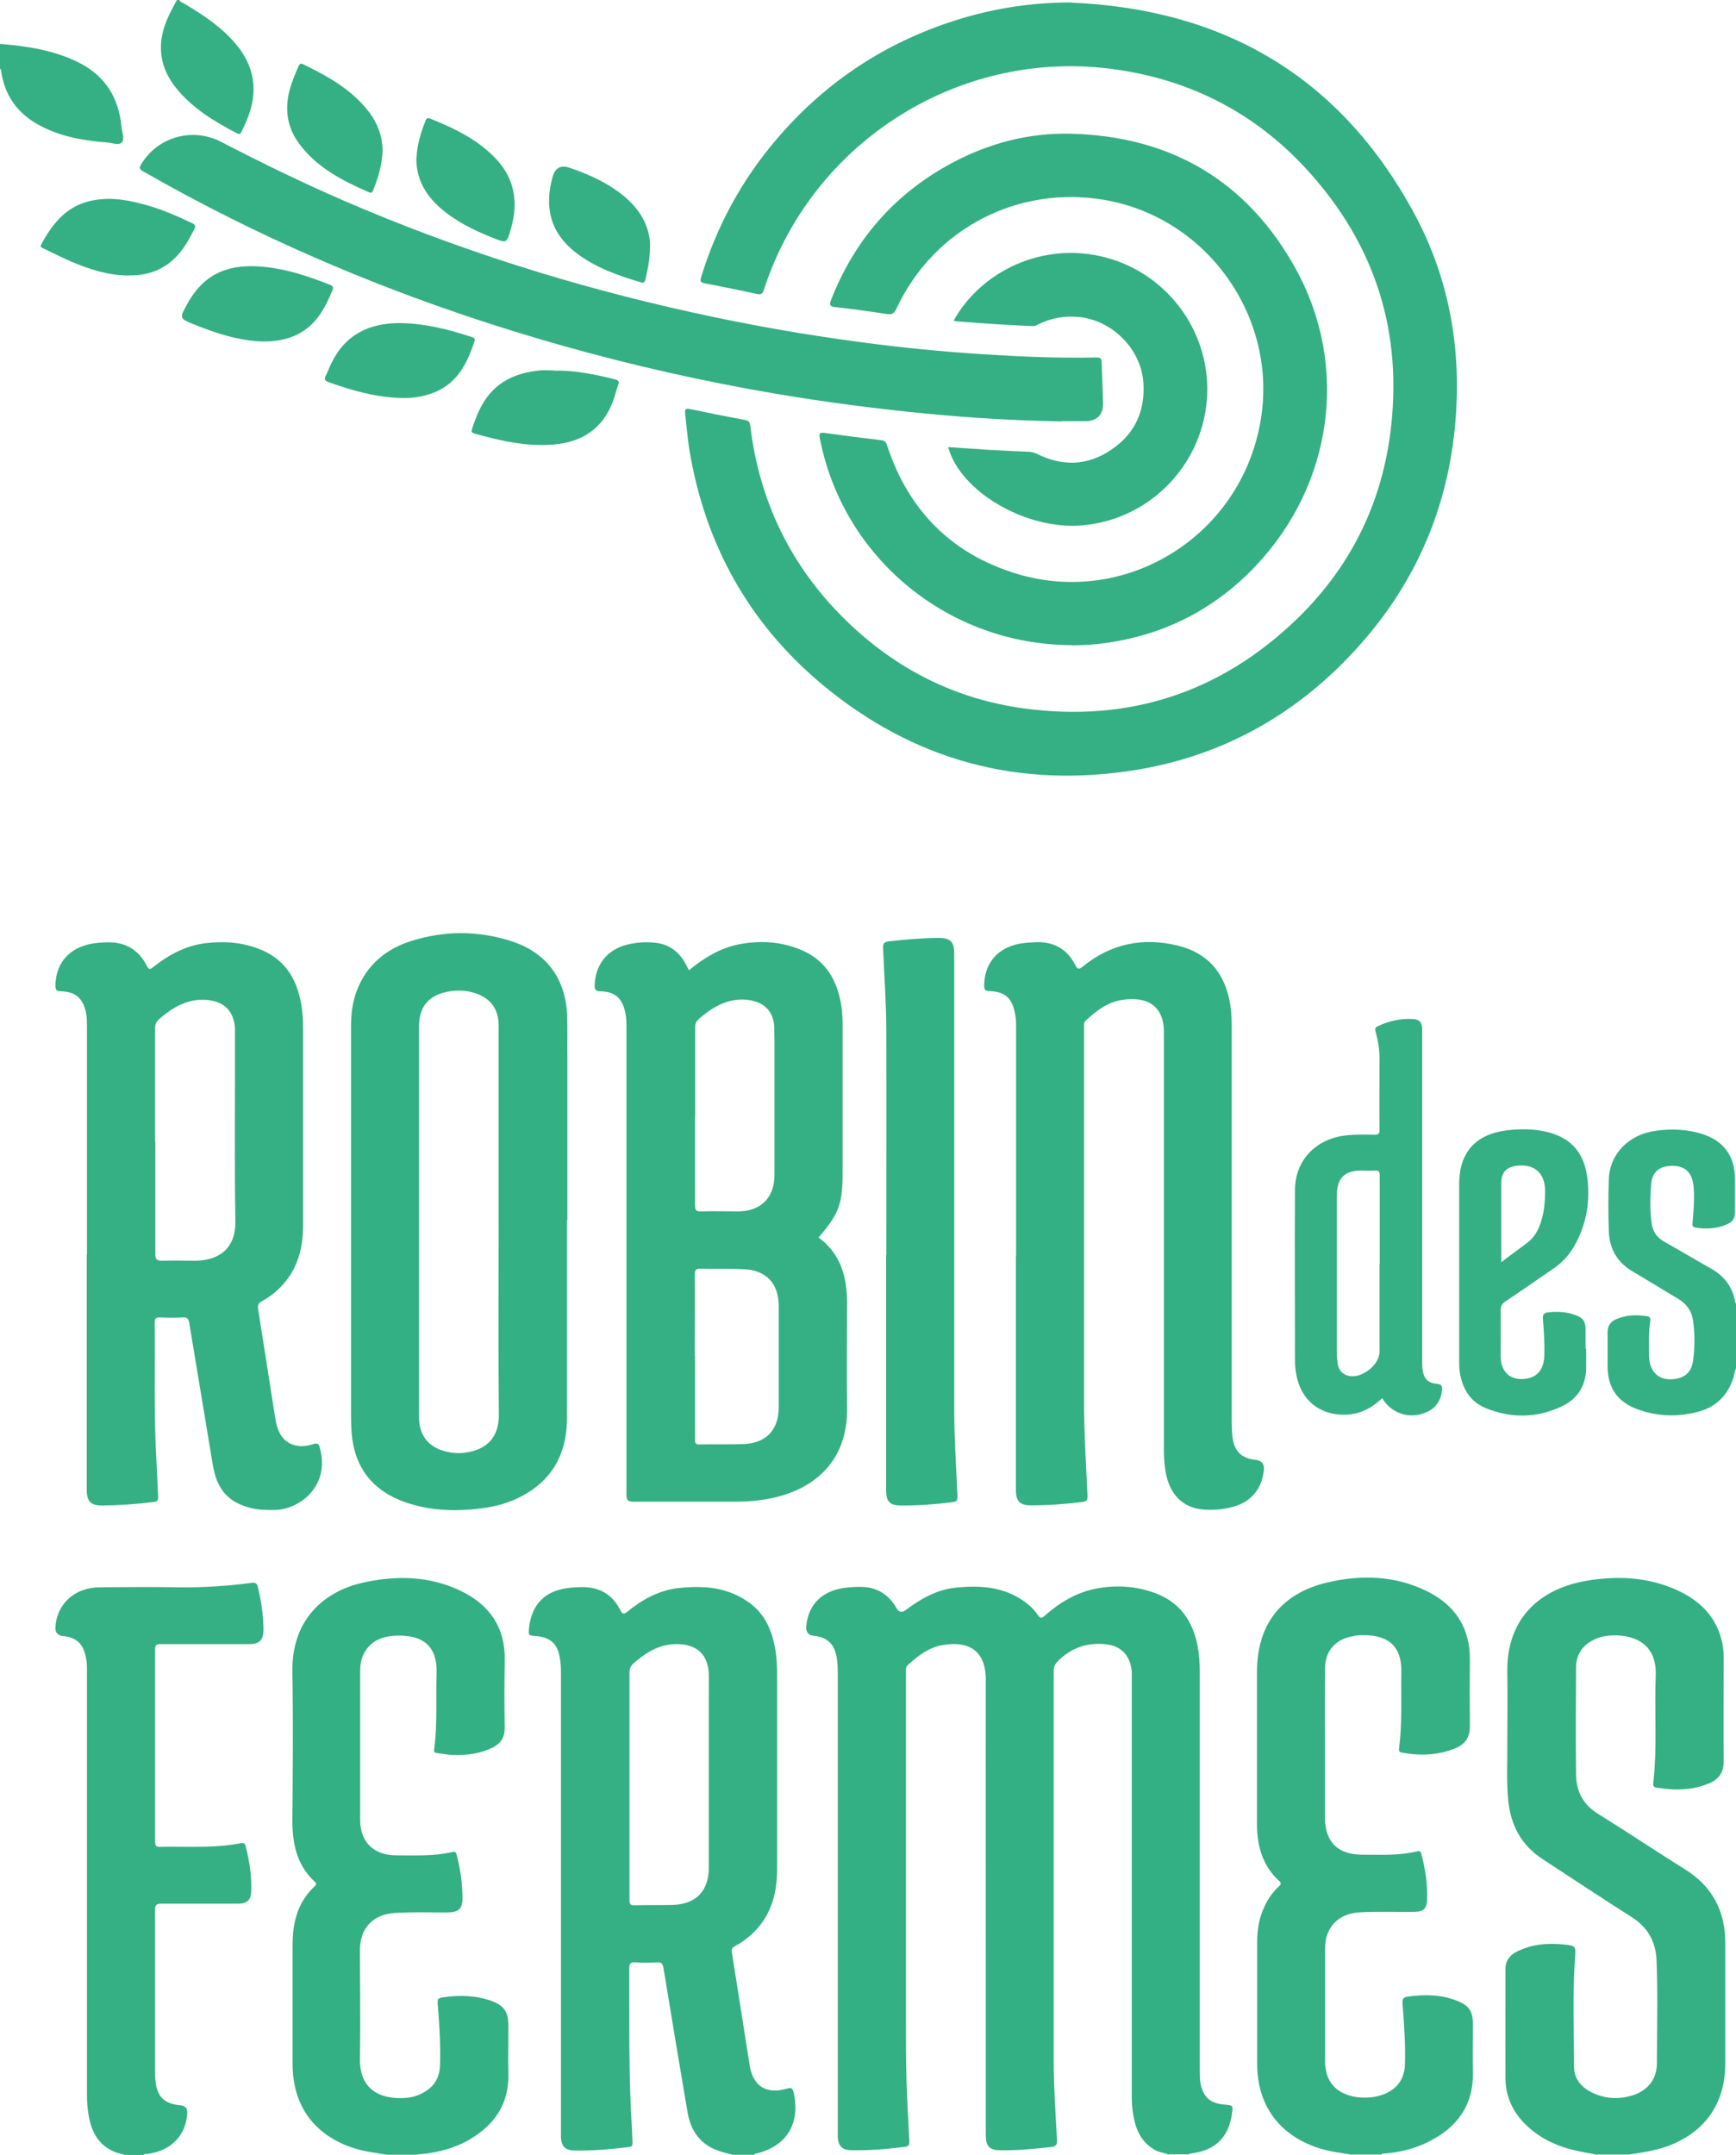
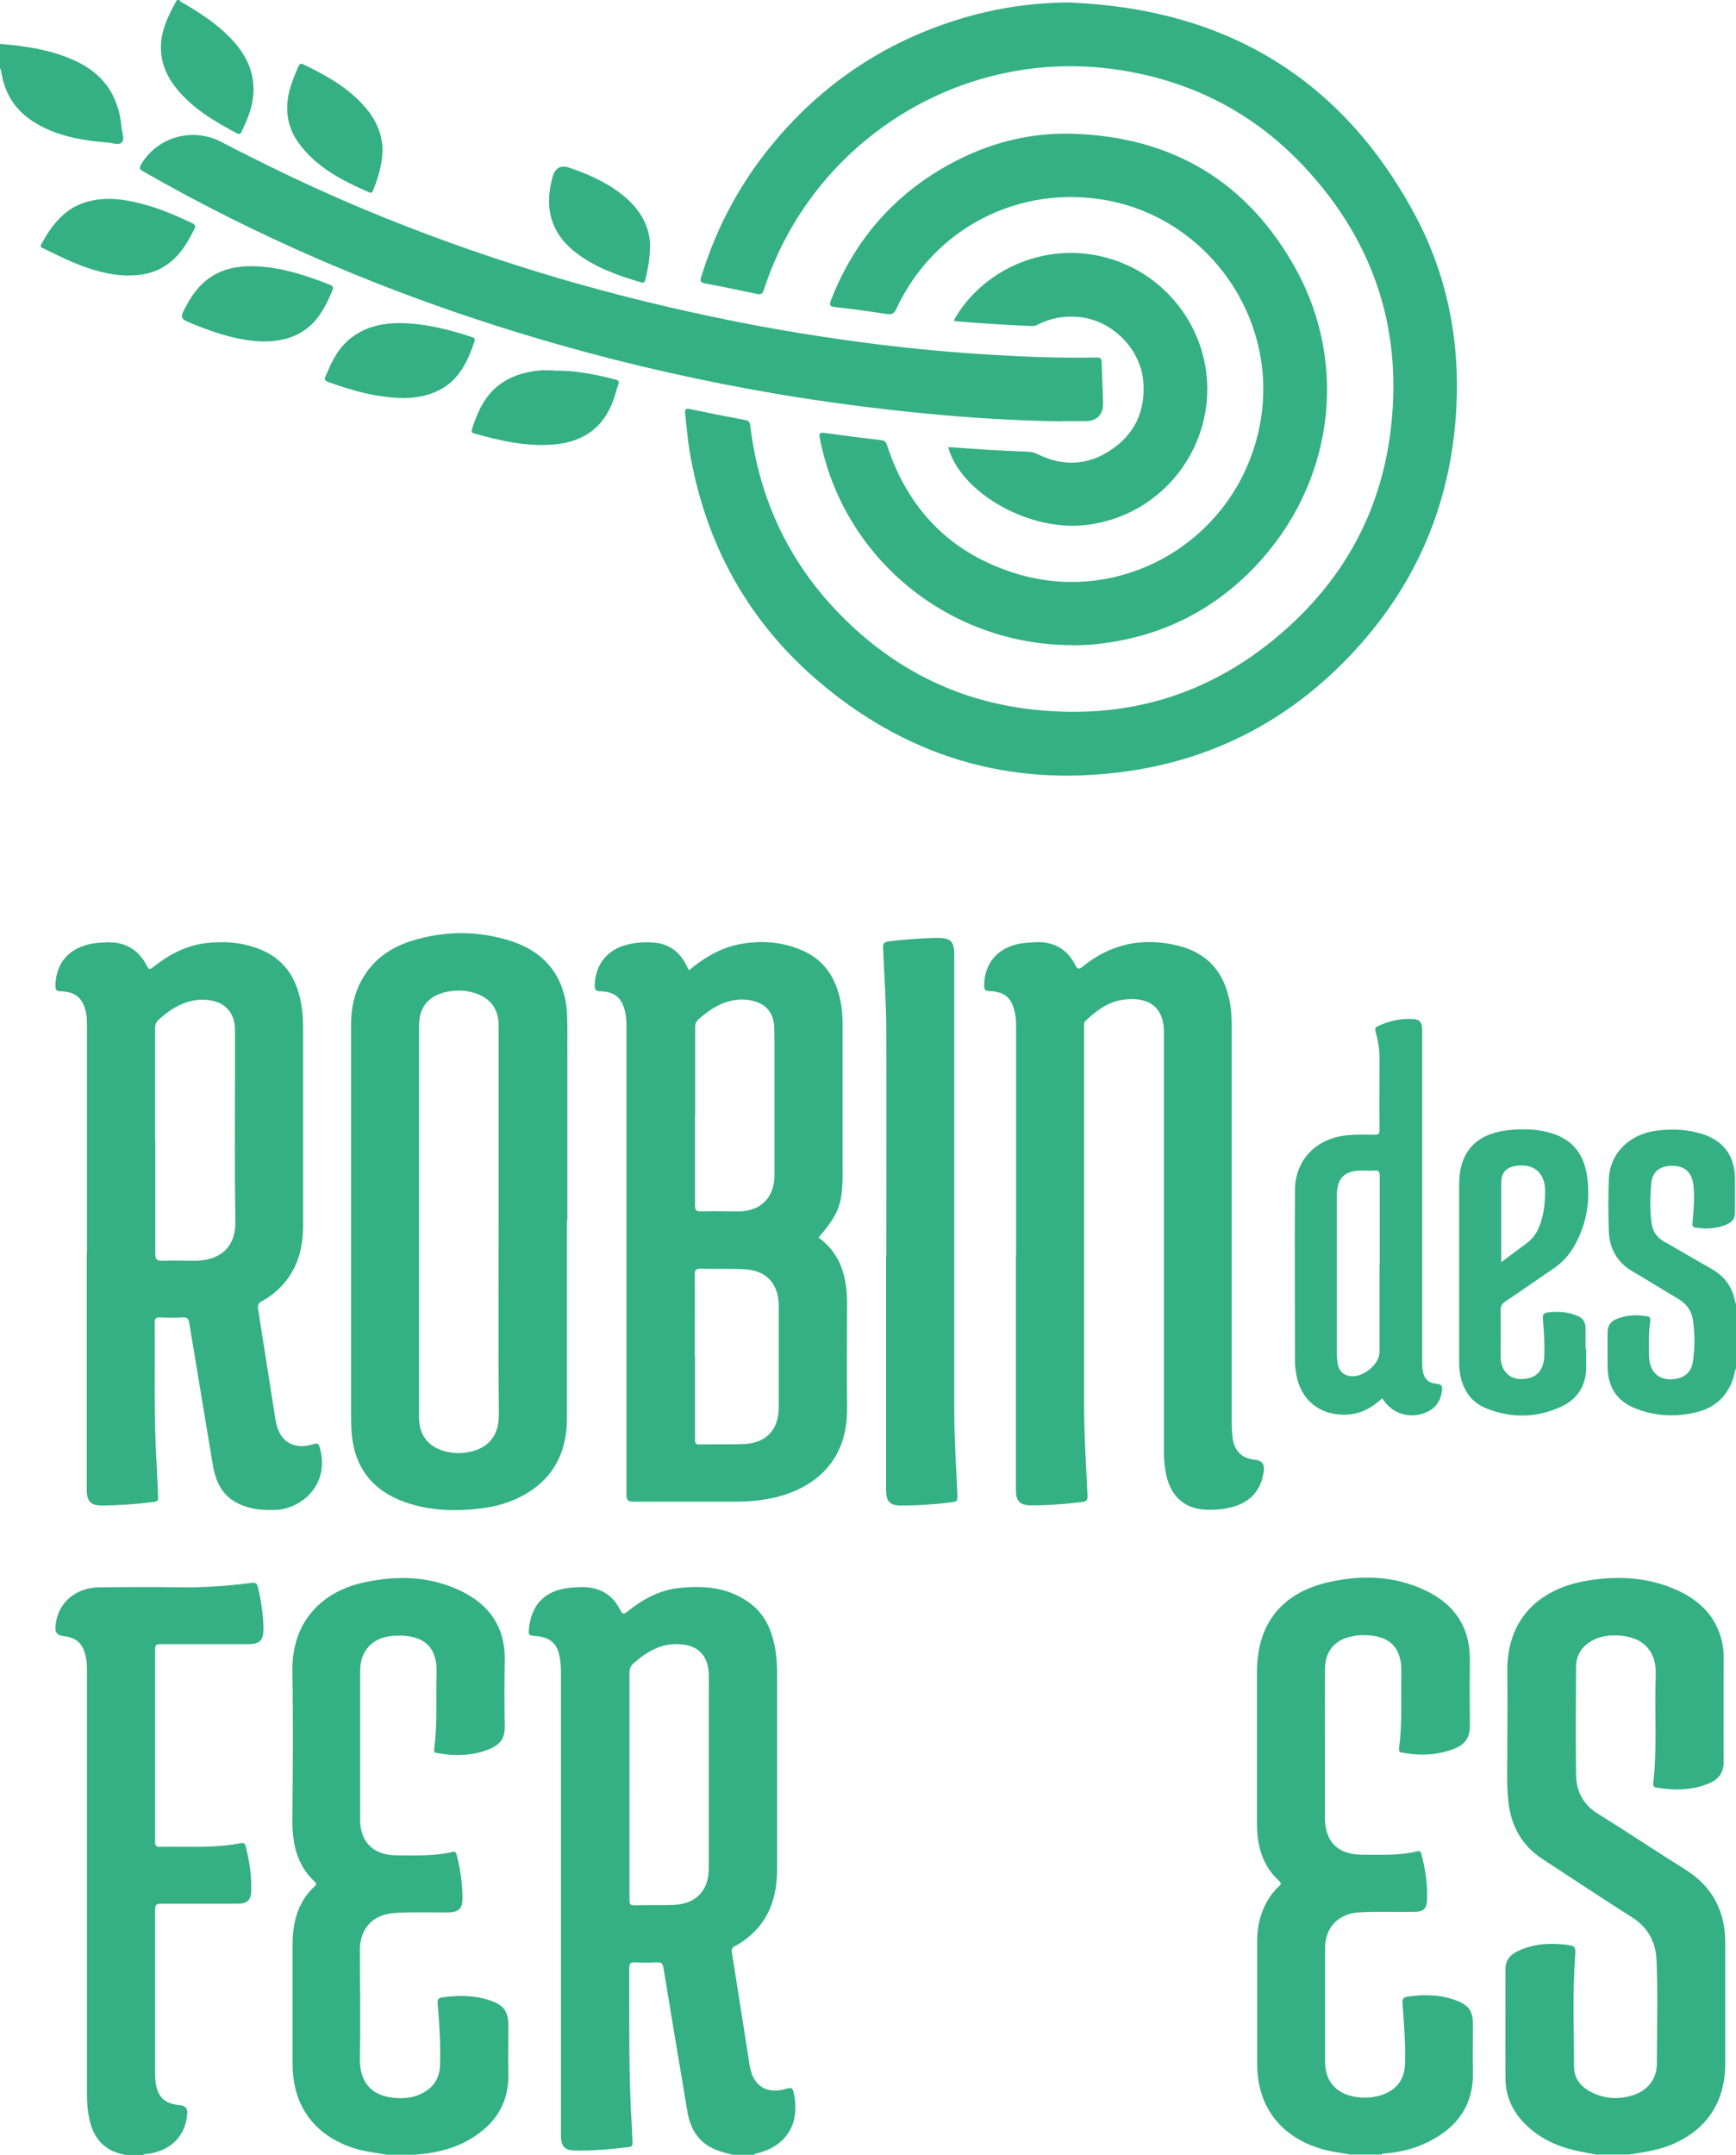
<svg xmlns="http://www.w3.org/2000/svg" id="Ebene_2" viewBox="0 0 85.85 106.51">
  <defs>
    <style>.cls-1{fill:#34b084;}.cls-2{fill:#33b084;}</style>
  </defs>
  <g id="logo">
    <g>
-       <path class="cls-2" d="M57.8,106.51c-.22-.1-.46-.11-.67-.23-.72-.39-.98-1.06-1.1-1.81-.05-.31-.06-.62-.06-.94,0-6.83,0-13.66,0-20.49,0-.13,0-.27,0-.4-.07-.82-.53-1.3-1.34-1.37-.92-.08-1.71,.21-2.35,.88-.11,.12-.17,.24-.17,.41,0,6.45,0,12.89,0,19.34,0,1.29,.09,2.57,.16,3.85,.01,.24-.02,.35-.3,.38-.83,.09-1.65,.17-2.48,.16-.55,0-.74-.19-.74-.74,0-2.92,0-5.84,0-8.76,0-4.59-.01-9.18,0-13.76,0-1.5-.91-1.93-2.15-1.71-.68,.12-1.21,.53-1.71,.99-.12,.11-.09,.24-.09,.37,0,5.69,0,11.39,0,17.08,0,1.04,0,2.08,.03,3.12,.03,.99,.09,1.98,.14,2.97,0,.17-.03,.25-.23,.27-.86,.11-1.72,.18-2.59,.17-.51,0-.72-.21-.72-.74,0-1.39,0-2.78,0-4.18,0-6.24,0-12.48,0-18.71,0-.26-.01-.51-.06-.77-.12-.64-.47-.96-1.12-1.03q-.41-.04-.38-.46c.09-1.12,.84-1.83,2.07-1.93,.33-.03,.67-.05,1,0,.63,.11,1.09,.48,1.4,1.03q.17,.3,.46,.08c.73-.55,1.52-1,2.45-1.1,1.33-.14,2.62-.03,3.69,.91,.15,.13,.28,.29,.39,.45,.11,.16,.18,.16,.32,.04,.72-.64,1.53-1.14,2.49-1.34,1.03-.21,2.05-.15,3.04,.23,1.34,.52,1.93,1.6,2.1,2.95,.05,.38,.05,.76,.05,1.14,0,6.47,0,12.93,0,19.4,0,.25,0,.5,.04,.74,.14,.67,.49,.98,1.18,1.03,.43,.03,.44,.04,.37,.48-.17,1.14-.81,1.77-1.97,1.93-.06,0-.13,.03-.19,.05h-.97Z" />
      <path class="cls-1" d="M36.23,106.51c-.23-.06-.45-.11-.68-.19-.92-.31-1.39-.99-1.55-1.91-.4-2.37-.8-4.75-1.19-7.13-.04-.24-.12-.29-.34-.28-.35,.02-.71,.02-1.06,0-.25-.02-.29,.08-.29,.31,.01,2.57-.04,5.15,.12,7.72,.02,.29,.02,.57,.04,.86,0,.14,0,.22-.19,.24-.89,.11-1.78,.19-2.68,.17-.44,0-.65-.2-.67-.64,0-.1,0-.21,0-.31,0-7.57,0-15.14,0-22.72,0-.33-.03-.65-.12-.96-.17-.56-.59-.76-1.13-.8-.36-.03-.36-.03-.33-.39,.13-1.21,.83-1.89,2.07-2,.34-.03,.69-.05,1.03,.01,.66,.12,1.12,.51,1.41,1.09,.1,.2,.17,.24,.36,.08,.74-.6,1.56-1.05,2.51-1.16,1.26-.14,2.48-.05,3.55,.75,.76,.56,1.09,1.37,1.25,2.27,.07,.41,.09,.83,.09,1.25,0,3.19,0,6.39,0,9.58,0,1.04-.2,2.03-.88,2.86-.34,.41-.74,.74-1.21,.99-.12,.07-.17,.13-.15,.29,.3,1.86,.58,3.72,.88,5.59,.17,1.05,.83,1.46,1.85,1.16,.24-.07,.28,0,.33,.21,.34,1.53-.36,2.66-1.89,3.01-.02,0-.04,.03-.07,.05h-1.09Zm-5.1-18.26c0,1.88,0,3.76,0,5.64,0,.18,0,.3,.25,.29,.65-.02,1.3,0,1.94-.02,1.11-.05,1.73-.71,1.73-1.81,0-2.81,0-5.63,0-8.44,0-.4,.01-.8,0-1.2-.05-.93-.58-1.41-1.51-1.44-.88-.03-1.57,.39-2.2,.94-.15,.13-.21,.27-.21,.47,0,1.86,0,3.72,0,5.58Z" />
      <path class="cls-1" d="M78.98,106.51c-.39-.08-.78-.14-1.16-.23-.94-.23-1.77-.64-2.45-1.34-.59-.61-.91-1.34-.92-2.18-.01-1.81,0-3.62,0-5.44,0-.4,.21-.67,.54-.84,.75-.38,1.55-.45,2.37-.36,.57,.06,.57,.08,.53,.65-.13,1.79-.05,3.58-.05,5.38,0,.72,.49,1.14,1.11,1.38,.58,.23,1.18,.23,1.77,.05,.77-.24,1.22-.81,1.22-1.61,0-1.7,.05-3.4-.02-5.09-.04-.9-.43-1.61-1.22-2.11-1.48-.94-2.94-1.91-4.41-2.87-1.05-.68-1.57-1.66-1.7-2.87-.1-.95-.04-1.91-.05-2.86,0-1.13,.02-2.27,0-3.41-.08-2.87,1.74-4.25,3.91-4.62,1.52-.26,3.03-.19,4.46,.45,1.13,.51,1.96,1.3,2.25,2.57,.05,.24,.08,.49,.08,.74,0,1.73-.01,3.45,0,5.18,0,.51-.22,.84-.65,1.04-.87,.39-1.77,.39-2.69,.24-.14-.02-.15-.11-.14-.23,.2-1.77,.05-3.55,.12-5.32,.06-1.57-1.08-2.01-2.15-1.97-.33,.01-.66,.08-.96,.24-.54,.28-.83,.74-.83,1.34-.01,1.76-.02,3.53,0,5.29,.01,.83,.34,1.49,1.09,1.95,1.45,.9,2.87,1.85,4.31,2.75,1.34,.84,1.97,2.04,1.98,3.6,0,1.99,0,3.99,0,5.98,0,2.01-1.02,3.44-2.92,4.12-.6,.21-1.22,.29-1.84,.39h-1.55Z" />
      <path class="cls-1" d="M66.85,106.51c-.57-.1-1.15-.16-1.7-.35-1.91-.64-2.98-2.12-2.98-4.14,0-2.01,0-4.03,0-6.04,0-.58,.09-1.14,.33-1.67,.18-.41,.42-.77,.75-1.07,.11-.1,.12-.16,0-.27-.81-.74-1.08-1.71-1.09-2.76,0-2.52,0-5.04,0-7.55,0-2.36,1.19-3.9,3.49-4.44,1.67-.39,3.34-.34,4.91,.43,1.41,.69,2.15,1.83,2.13,3.43-.01,1.09-.01,2.17,0,3.26,0,.53-.23,.87-.7,1.07-.86,.36-1.76,.39-2.67,.22-.16-.03-.14-.13-.13-.23,.16-1.24,.09-2.49,.11-3.74,.03-1.45-.83-1.87-2.01-1.83-.18,0-.36,.04-.54,.08-.74,.18-1.2,.72-1.22,1.49-.02,1.19-.01,2.38-.01,3.58,0,1.28,0,2.56,0,3.83,0,1.24,.63,1.87,1.87,1.87,.9,0,1.81,.05,2.7-.17,.12-.03,.17,.01,.2,.13,.2,.76,.32,1.53,.28,2.32-.02,.39-.2,.54-.59,.54-.92,.02-1.85-.03-2.77,.03-1.02,.06-1.68,.74-1.68,1.76,0,1.87,0,3.74,0,5.61,0,1.42,1.12,1.85,2.18,1.78,.23-.02,.45-.06,.67-.14,.71-.26,1.09-.78,1.1-1.54,.03-.99-.05-1.98-.12-2.97-.02-.23,.05-.31,.28-.34,.81-.11,1.62-.1,2.39,.2,.62,.24,.81,.52,.81,1.19,0,.77-.02,1.55,0,2.32,.04,1.65-.77,2.76-2.2,3.47-.67,.34-1.39,.51-2.14,.58-.06,0-.14-.02-.18,.05h-1.49Z" />
      <path class="cls-2" d="M19.12,106.51c-.55-.1-1.11-.16-1.64-.33-1.96-.65-3.01-2.1-3.01-4.16,0-1.96,0-3.93,0-5.89,0-1.11,.25-2.11,1.1-2.9,.08-.08,.09-.13,0-.21-.91-.84-1.12-1.92-1.11-3.1,.02-2.42,.04-4.85,0-7.27-.05-2.6,1.58-4,3.5-4.42,1.65-.37,3.29-.33,4.83,.41,1.43,.69,2.21,1.82,2.17,3.45-.02,1.11-.02,2.21,0,3.32,0,.47-.2,.78-.61,.98-.6,.29-1.24,.38-1.89,.36-.27,0-.55-.06-.82-.09-.13-.01-.19-.05-.17-.19,.17-1.25,.08-2.51,.12-3.77,.04-1.43-.78-1.88-1.96-1.85-.69,.02-1.3,.23-1.64,.9-.14,.28-.18,.58-.18,.89,0,2.43,0,4.86,0,7.3,0,1.12,.67,1.77,1.79,1.77,.93,0,1.87,.05,2.79-.17,.13-.03,.17,.04,.19,.14,.19,.71,.29,1.44,.29,2.17,0,.5-.2,.67-.7,.68-.89,.01-1.77-.03-2.66,.03-1.06,.07-1.71,.75-1.71,1.82,0,1.79,.03,3.59,0,5.38-.03,1.63,1.13,1.99,2.14,1.95,.29-.01,.59-.07,.86-.2,.6-.28,.93-.73,.96-1.4,.03-.96-.02-1.92-.1-2.88-.04-.45-.05-.47,.39-.52,.73-.09,1.47-.07,2.18,.17,.68,.23,.91,.54,.91,1.26,0,.78-.02,1.56,0,2.35,.04,1.48-.66,2.52-1.89,3.25-.74,.44-1.56,.65-2.41,.74-.11,.01-.23,0-.33,.05h-1.37Z" />
      <path class="cls-1" d="M6.18,106.51c-1.14-.2-1.65-.96-1.81-2.03-.05-.31-.07-.63-.07-.94,0-6.98,0-13.96,0-20.94,0-.24,0-.47-.06-.71-.14-.65-.46-.95-1.12-1.02q-.4-.04-.38-.43c.07-1.17,.95-1.97,2.2-1.98,1.3-.01,2.59-.02,3.89,0,1.21,.02,2.42-.06,3.62-.22,.17-.02,.26,.02,.3,.2,.17,.69,.27,1.38,.28,2.09,0,.55-.19,.74-.74,.74-1.45,0-2.9,0-4.35,0-.21,0-.27,.04-.27,.26,0,3.17,0,6.33,0,9.5,0,.19,.04,.27,.25,.26,1.06-.02,2.12,.04,3.17-.06,.27-.03,.55-.07,.82-.12,.14-.02,.2,0,.24,.15,.19,.75,.31,1.51,.27,2.29-.02,.37-.22,.55-.62,.55-1.28,0-2.56,0-3.83,0-.24,0-.3,.07-.3,.3,0,2.71,0,5.42,0,8.13,0,.2,.02,.4,.06,.6,.13,.59,.5,.88,1.17,.93q.39,.03,.36,.41c-.07,1.08-.78,1.82-1.9,1.99-.09,.01-.19,0-.28,.06h-.92Z" />
      <path class="cls-1" d="M85.85,67.65c-.09,.15-.08,.33-.14,.49-.29,.86-.87,1.42-1.75,1.65-1.01,.26-2.02,.23-3.01-.14-.99-.37-1.45-1.08-1.45-2.13,0-.55,0-1.11,0-1.66,0-.33,.15-.54,.44-.66,.48-.2,.98-.22,1.49-.14,.16,.02,.2,.09,.18,.25-.09,.57-.06,1.14-.06,1.71,.01,.88,.6,1.32,1.45,1.11,.43-.11,.66-.42,.72-.83,.1-.68,.1-1.37,0-2.05-.06-.44-.31-.79-.7-1.03-.76-.45-1.51-.92-2.28-1.37-.77-.45-1.15-1.13-1.18-1.99-.03-.85-.03-1.7,0-2.55,.04-1.28,.99-2.24,2.35-2.42,.76-.1,1.52-.07,2.26,.16,1.07,.34,1.62,1.09,1.63,2.21,0,.54,0,1.09,0,1.63,0,.36-.12,.52-.45,.65-.48,.2-.98,.22-1.49,.14-.15-.02-.18-.08-.16-.23,.05-.61,.11-1.21,.05-1.82-.07-.65-.39-.98-.99-1-.68-.02-1.07,.28-1.11,.95-.05,.63-.06,1.28,.03,1.91,.06,.39,.26,.68,.61,.88,.78,.44,1.55,.9,2.33,1.34,.66,.37,1.06,.91,1.19,1.65,0,.03,.03,.06,.05,.09v3.2Z" />
      <path class="cls-1" d="M0,2.17c1.34,.11,2.67,.31,3.89,.92,1.32,.66,1.99,1.75,2.12,3.2,.02,.26,.18,.6,0,.76-.16,.15-.49,0-.74-.01-1.14-.09-2.25-.28-3.27-.82C.88,5.64,.22,4.73,.05,3.47c0-.03-.03-.06-.05-.09,0-.4,0-.8,0-1.2Z" />
      <path class="cls-1" d="M8.87,0c.04,.11,.16,.13,.24,.18,.93,.55,1.82,1.14,2.53,1.97,.97,1.13,1.14,2.39,.58,3.75-.08,.2-.18,.4-.27,.6-.05,.11-.1,.16-.23,.09-1.13-.59-2.21-1.24-3.02-2.25-.79-.99-.95-2.09-.48-3.27,.15-.37,.33-.72,.53-1.07h.11Z" />
      <path class="cls-1" d="M52.98,.13c7.57,.32,13.3,3.68,16.94,10.39,1.63,3,2.28,6.25,2.1,9.65-.26,4.95-2.17,9.19-5.69,12.68-2.81,2.79-6.19,4.55-10.1,5.2-5.84,.96-11.07-.45-15.61-4.25-3.59-3.01-5.74-6.88-6.52-11.51-.1-.62-.15-1.25-.22-1.87-.02-.21,.05-.24,.24-.2,.9,.19,1.81,.37,2.72,.54,.17,.03,.23,.08,.26,.26,.45,3.78,2.03,7.02,4.76,9.67,2.46,2.39,5.39,3.87,8.79,4.33,5.15,.69,9.64-.76,13.4-4.34,2.62-2.5,4.2-5.57,4.69-9.16,.68-5.04-.71-9.45-4.16-13.19-2.53-2.74-5.68-4.36-9.36-4.89-7.65-1.12-15.04,3.5-17.44,10.87-.06,.2-.13,.27-.35,.22-.86-.19-1.73-.36-2.6-.53-.19-.04-.21-.11-.16-.29,.77-2.52,2-4.79,3.71-6.8,2.3-2.71,5.13-4.64,8.49-5.78,1.97-.67,4-1.01,6.11-1.01Z" />
      <path class="cls-1" d="M34.07,47.96c.74-.61,1.53-1.09,2.46-1.28,1.09-.21,2.17-.14,3.19,.32,1.17,.53,1.7,1.52,1.89,2.74,.05,.34,.06,.68,.06,1.03,0,2.38,0,4.75,0,7.13,0,1.61-.16,2.07-1.19,3.27,1.08,.79,1.4,1.92,1.41,3.19,0,1.74-.02,3.47,0,5.21,.05,2.66-1.63,4.05-3.75,4.49-.59,.12-1.19,.17-1.79,.17-1.67,0-3.34,0-5.01,0-.29,0-.36-.07-.36-.36,0-7.69,0-15.38,0-23.06,0-.26,0-.51-.06-.77-.15-.7-.51-1.02-1.22-1.04-.24,0-.3-.08-.29-.31,.03-1,.61-1.74,1.58-1.99,.47-.12,.94-.15,1.42-.1,.67,.07,1.17,.44,1.49,1.03,.05,.1,.1,.2,.17,.33Zm.3,7.21c0,1.47,0,2.94,0,4.4,0,.26,.07,.32,.32,.31,.62-.02,1.24,0,1.86,0,1.09-.02,1.75-.7,1.75-1.79,0-2.05,0-4.1,0-6.15,0-.39,0-.78-.01-1.17-.03-.66-.37-1.1-.96-1.27-.33-.1-.67-.12-1.02-.06-.69,.11-1.23,.48-1.74,.92-.14,.12-.2,.25-.19,.44,0,1.46,0,2.92,0,4.38Zm0,11.85c0,1.37,0,2.74,0,4.12,0,.16,.01,.27,.22,.26,.73-.02,1.47,.01,2.2-.02,1.11-.05,1.72-.71,1.72-1.82,0-1.67,0-3.34,0-5,0-1.1-.6-1.76-1.69-1.82-.72-.04-1.45,0-2.17-.03-.23,0-.29,.06-.29,.29,.01,1.34,0,2.69,0,4.03Z" />
      <path class="cls-1" d="M4.3,62c0-3.76,0-7.52,0-11.27,0-.22,0-.44-.04-.65-.16-.74-.5-1.05-1.25-1.08-.22,0-.27-.07-.27-.28,.02-1.23,.82-2.02,2.16-2.12,.29-.02,.59-.04,.88,.01,.69,.11,1.17,.52,1.48,1.13,.1,.2,.16,.19,.32,.06,.77-.61,1.61-1.06,2.59-1.18,.94-.11,1.87-.04,2.75,.33,1.28,.54,1.83,1.59,2.01,2.9,.06,.42,.06,.84,.06,1.26,0,3.15,0,6.29,0,9.44,0,1.1-.25,2.12-1.01,2.96-.3,.33-.64,.6-1.03,.81-.16,.09-.21,.18-.19,.36,.29,1.82,.57,3.65,.86,5.47,.13,.78,.46,1.19,1.05,1.31,.29,.06,.57,0,.84-.08,.16-.05,.24-.04,.3,.16,.55,1.92-1.01,3.1-2.26,3.1-.37,0-.74,0-1.11-.09-1.14-.27-1.72-.92-1.92-2.16-.38-2.33-.78-4.66-1.16-6.99-.03-.19-.09-.3-.32-.28-.37,.02-.74,.02-1.12,0-.22-.01-.27,.06-.27,.27,.02,2.35-.05,4.71,.1,7.06,.03,.51,.04,1.03,.07,1.54,0,.16-.02,.23-.2,.25-.85,.11-1.71,.17-2.56,.18-.57,0-.77-.2-.77-.78,0-1.13,0-2.27,0-3.4,0-2.75,0-5.49,0-8.24Zm3.38-5.59c0,1.86,0,3.72,0,5.58,0,.27,.09,.33,.34,.33,.54-.02,1.09,0,1.63,0,1.08-.01,2.02-.52,1.99-1.98-.05-3.07-.01-6.14-.02-9.21,0-.11,0-.23,0-.34-.06-.68-.39-1.12-.99-1.29-.33-.09-.67-.11-1.02-.05-.69,.12-1.23,.48-1.74,.93-.14,.12-.2,.25-.2,.44,0,1.87,0,3.74,0,5.6Z" />
      <path class="cls-2" d="M28.04,60.3c0,3.25,0,6.5,0,9.76,0,1.49-.49,2.74-1.76,3.61-.71,.48-1.49,.75-2.33,.87-1.31,.18-2.61,.16-3.87-.27-1.63-.56-2.55-1.7-2.69-3.44-.02-.28-.03-.55-.03-.83,0-6.44,0-12.88,0-19.31,0-.6,.08-1.2,.3-1.76,.5-1.27,1.46-2.04,2.72-2.43,1.61-.5,3.25-.5,4.87,.01,1.79,.57,2.74,1.87,2.8,3.75,.02,.68,0,1.35,.01,2.03,0,2.67,0,5.34,0,8.01Zm-3.38,.12c0-3.24,0-6.48,0-9.73,0-.81-.4-1.35-1.17-1.6-.46-.15-.94-.16-1.41-.06-.92,.2-1.36,.77-1.36,1.71,0,6.44,0,12.87,0,19.31,0,.88,.45,1.47,1.29,1.69,.32,.08,.64,.11,.96,.07,1.07-.13,1.71-.73,1.7-1.89-.03-3.17-.01-6.33-.01-9.5Z" />
      <path class="cls-2" d="M50.25,62.08c0-3.76,0-7.52,0-11.27,0-.23,0-.46-.05-.68-.13-.77-.48-1.11-1.26-1.14-.22,0-.27-.07-.27-.28,.01-1.1,.68-1.88,1.79-2.07,.27-.04,.55-.06,.83-.07,.87-.01,1.5,.37,1.89,1.14,.11,.22,.19,.21,.36,.07,1.39-1.13,2.96-1.46,4.7-1.04,1.51,.37,2.33,1.36,2.59,2.86,.06,.35,.08,.7,.08,1.05,0,6.54,0,13.09,0,19.63,0,.25,.01,.5,.04,.74,.07,.69,.44,1.07,1.13,1.14q.48,.05,.42,.53c-.11,.93-.64,1.56-1.55,1.8-.49,.13-1,.17-1.5,.12-.91-.09-1.53-.68-1.76-1.63-.09-.39-.13-.79-.13-1.19,0-6.82,0-13.64,0-20.46,0-.06,0-.11,0-.17,.05-1.44-.82-1.94-2.1-1.73-.72,.12-1.26,.55-1.78,1.03-.09,.09-.07,.19-.07,.29,0,.85,0,1.7,0,2.55,0,5.34,0,10.68,0,16.02,0,1.54,.1,3.09,.17,4.63,0,.19-.03,.26-.24,.29-.85,.11-1.71,.17-2.56,.17-.54,0-.74-.21-.74-.75,0-3.86,0-7.73,0-11.59Z" />
      <path class="cls-1" d="M53.04,31.89c-6.14,0-11.36-4.31-12.5-10.24-.05-.24,.02-.28,.24-.25,.93,.13,1.87,.25,2.81,.36,.21,.02,.25,.16,.3,.32,1.02,3.06,3.04,5.17,6.1,6.19,5.53,1.86,11.37-1.69,12.35-7.47,.87-5.08-2.6-10.01-7.67-10.91-4.31-.76-8.49,1.4-10.34,5.37-.12,.25-.23,.3-.49,.26-.85-.13-1.7-.25-2.55-.34-.26-.03-.28-.11-.2-.33,1.16-2.99,3.14-5.26,5.96-6.78,1.84-.99,3.82-1.51,5.9-1.46,4.96,.12,8.74,2.34,11.14,6.7,2.64,4.81,1.81,10.63-1.97,14.64-2.14,2.27-4.79,3.56-7.9,3.89-.43,.05-.86,.05-1.19,.06Z" />
      <path class="cls-1" d="M52.49,20.83c-2.25-.04-4.49-.17-6.73-.39-2.47-.24-4.92-.56-7.36-.97-3.58-.61-7.11-1.4-10.61-2.39-5.63-1.59-11.08-3.65-16.32-6.26-1.49-.74-2.96-1.53-4.41-2.36-.16-.09-.18-.16-.09-.32,.8-1.36,2.53-1.87,3.96-1.13,1.99,1.03,4,2.01,6.05,2.9,5.57,2.41,11.32,4.23,17.24,5.53,2.75,.61,5.53,1.1,8.32,1.47,2.01,.27,4.03,.47,6.06,.6,1.87,.12,3.75,.2,5.63,.16,.19,0,.25,.05,.25,.24,.02,.66,.05,1.31,.07,1.97,.02,.62-.29,.94-.91,.94-.38,0-.76,0-1.14,0Z" />
      <path class="cls-2" d="M43.83,62.05c0-3.69,.01-7.38,0-11.07,0-1.37-.1-2.74-.16-4.11-.01-.23,.05-.31,.29-.34,.81-.09,1.61-.16,2.42-.17,.63,0,.81,.18,.81,.82,0,7.52,0,15.03,0,22.55,0,1.41,.1,2.82,.16,4.23,0,.18-.02,.27-.23,.29-.84,.11-1.69,.17-2.54,.17-.57,0-.76-.19-.76-.76,0-3.87,0-7.75,0-11.62Z" />
      <path class="cls-1" d="M47.16,15.85c1.34-2.42,4.4-3.95,7.53-3.12,3.16,.84,5.27,3.85,4.99,7.08-.29,3.28-2.9,5.89-6.18,6.16-2.77,.23-6.02-1.67-6.61-3.87,.64,.04,1.27,.09,1.91,.13,.67,.04,1.35,.07,2.03,.1,.17,0,.31,.04,.46,.11,1.27,.63,2.52,.58,3.68-.22,1.17-.79,1.68-1.94,1.57-3.35-.13-1.63-1.55-3.05-3.19-3.2-.71-.07-1.38,.05-2.02,.37-.08,.04-.15,.08-.24,.08-1.24-.05-2.47-.13-3.71-.23-.07,0-.13-.02-.22-.04Z" />
      <path class="cls-1" d="M68.36,69.11c-.53,.5-1.12,.81-1.85,.82-1.28,.02-2.2-.75-2.41-2.02-.04-.22-.06-.44-.06-.65,0-2.81-.02-5.63,0-8.44,.01-1.46,1.01-2.5,2.46-2.69,.49-.06,.97-.05,1.46-.04,.19,0,.27-.03,.26-.25-.01-1.18,0-2.37,0-3.55,0-.45-.08-.89-.2-1.32-.03-.13,0-.19,.11-.24,.54-.26,1.11-.39,1.72-.36,.35,.01,.48,.16,.48,.53,0,2.2,0,4.41,0,6.61,0,3.24,0,6.49,0,9.73,0,.15,0,.31,.02,.46,.06,.44,.26,.66,.69,.7,.24,.02,.3,.11,.27,.34-.06,.48-.28,.84-.73,1.05-.83,.38-1.74,.12-2.23-.68Zm-.13-6.62c0-.63,0-1.26,0-1.89,0-.83,0-1.66,0-2.49,0-.2-.06-.27-.26-.25-.21,.02-.42,0-.63,0-.86,0-1.23,.38-1.23,1.24,0,2.6,0,5.21,0,7.81,0,.18,.02,.36,.05,.54,.06,.3,.24,.49,.54,.56,.63,.15,1.52-.54,1.52-1.18,0-1.45,0-2.9,0-4.35Z" />
      <path class="cls-1" d="M78.44,66.66c0,.29,0,.57,0,.86,.02,.91-.38,1.6-1.19,1.99-1.22,.58-2.49,.61-3.74,.11-.86-.34-1.25-1.07-1.34-1.97-.01-.13-.01-.27-.01-.4,0-2.91,0-5.82,0-8.72,0-1.57,.82-2.48,2.39-2.66,.59-.07,1.18-.07,1.76,.04,1.28,.25,2,.96,2.18,2.26,.16,1.16-.02,2.28-.58,3.32-.27,.51-.64,.92-1.12,1.24-.78,.53-1.55,1.07-2.34,1.6-.17,.11-.24,.23-.24,.44,.01,.75,0,1.51,0,2.26,0,.85,.57,1.29,1.4,1.09,.48-.12,.74-.5,.76-1.1,.02-.61-.02-1.22-.07-1.83-.02-.23,.07-.3,.27-.32,.47-.05,.93-.03,1.38,.15,.34,.13,.46,.31,.46,.68,0,.32,0,.65,0,.97Zm-4.2-4.27c.46-.34,.85-.64,1.25-.93,.3-.22,.51-.51,.64-.85,.22-.56,.28-1.14,.28-1.74,0-.89-.55-1.37-1.44-1.24-.49,.07-.73,.34-.73,.85,0,.78,0,1.56,0,2.34,0,.49,0,.99,0,1.56Z" />
      <path class="cls-1" d="M6.39,13.62c-1.01,0-1.95-.3-2.87-.69-.46-.2-.91-.43-1.37-.65-.08-.04-.19-.05-.11-.2,.52-.96,1.16-1.8,2.28-2.11,.91-.25,1.82-.13,2.71,.11,.86,.22,1.67,.57,2.47,.95,.15,.07,.19,.14,.11,.3-.23,.45-.47,.89-.81,1.27-.65,.72-1.46,1.03-2.42,1.01Z" />
      <path class="cls-1" d="M13.01,16.88c-1.14-.03-2.27-.38-3.38-.83-.77-.31-.77-.31-.36-1.04,.87-1.58,2.16-2,3.88-1.81,1.1,.12,2.13,.47,3.15,.87,.18,.07,.21,.14,.13,.31-.23,.54-.48,1.06-.87,1.5-.67,.74-1.53,1-2.56,1Z" />
      <path class="cls-1" d="M19.81,15.97c1.21,.02,2.37,.31,3.52,.69,.1,.03,.18,.06,.14,.2-.35,1.05-.81,2.02-1.91,2.5-.81,.36-1.67,.36-2.53,.25-.96-.12-1.88-.4-2.78-.72-.19-.07-.23-.15-.14-.32,.1-.19,.17-.4,.27-.6,.69-1.44,1.89-2.01,3.43-2Z" />
      <path class="cls-1" d="M27.39,18.32c1.03-.02,2.02,.18,3.01,.43,.18,.04,.24,.1,.17,.28-.1,.27-.16,.55-.26,.81-.5,1.34-1.51,2.01-2.91,2.13-1.35,.12-2.65-.18-3.94-.54-.16-.05-.15-.12-.11-.25,.13-.39,.27-.77,.47-1.13,.62-1.14,1.64-1.62,2.88-1.74,.23-.02,.46,0,.68,0Z" />
      <path class="cls-1" d="M18.92,7.4c-.02,.77-.22,1.39-.47,2.01-.04,.1-.08,.15-.19,.1-1.33-.58-2.61-1.23-3.49-2.44-.55-.76-.69-1.61-.47-2.53,.11-.44,.28-.85,.46-1.26,.05-.11,.11-.17,.24-.1,1.21,.59,2.37,1.23,3.22,2.32,.46,.59,.69,1.26,.7,1.91Z" />
-       <path class="cls-1" d="M20.6,7.81c.02-.64,.21-1.25,.45-1.86,.05-.12,.11-.13,.22-.09,1.12,.45,2.2,.96,3.08,1.81,1.08,1.03,1.32,2.26,.91,3.66-.2,.7-.2,.7-.88,.43-.95-.38-1.86-.82-2.64-1.51-.72-.65-1.16-1.43-1.15-2.44Z" />
      <path class="cls-1" d="M32.14,12.23c0,.6-.11,1.09-.22,1.58-.03,.11-.07,.19-.21,.15-1.15-.34-2.27-.73-3.23-1.47-1.27-.98-1.57-2.25-1.15-3.75q.19-.68,.86-.44c1.01,.35,1.98,.79,2.8,1.51,.75,.67,1.17,1.49,1.16,2.42Z" />
    </g>
  </g>
</svg>